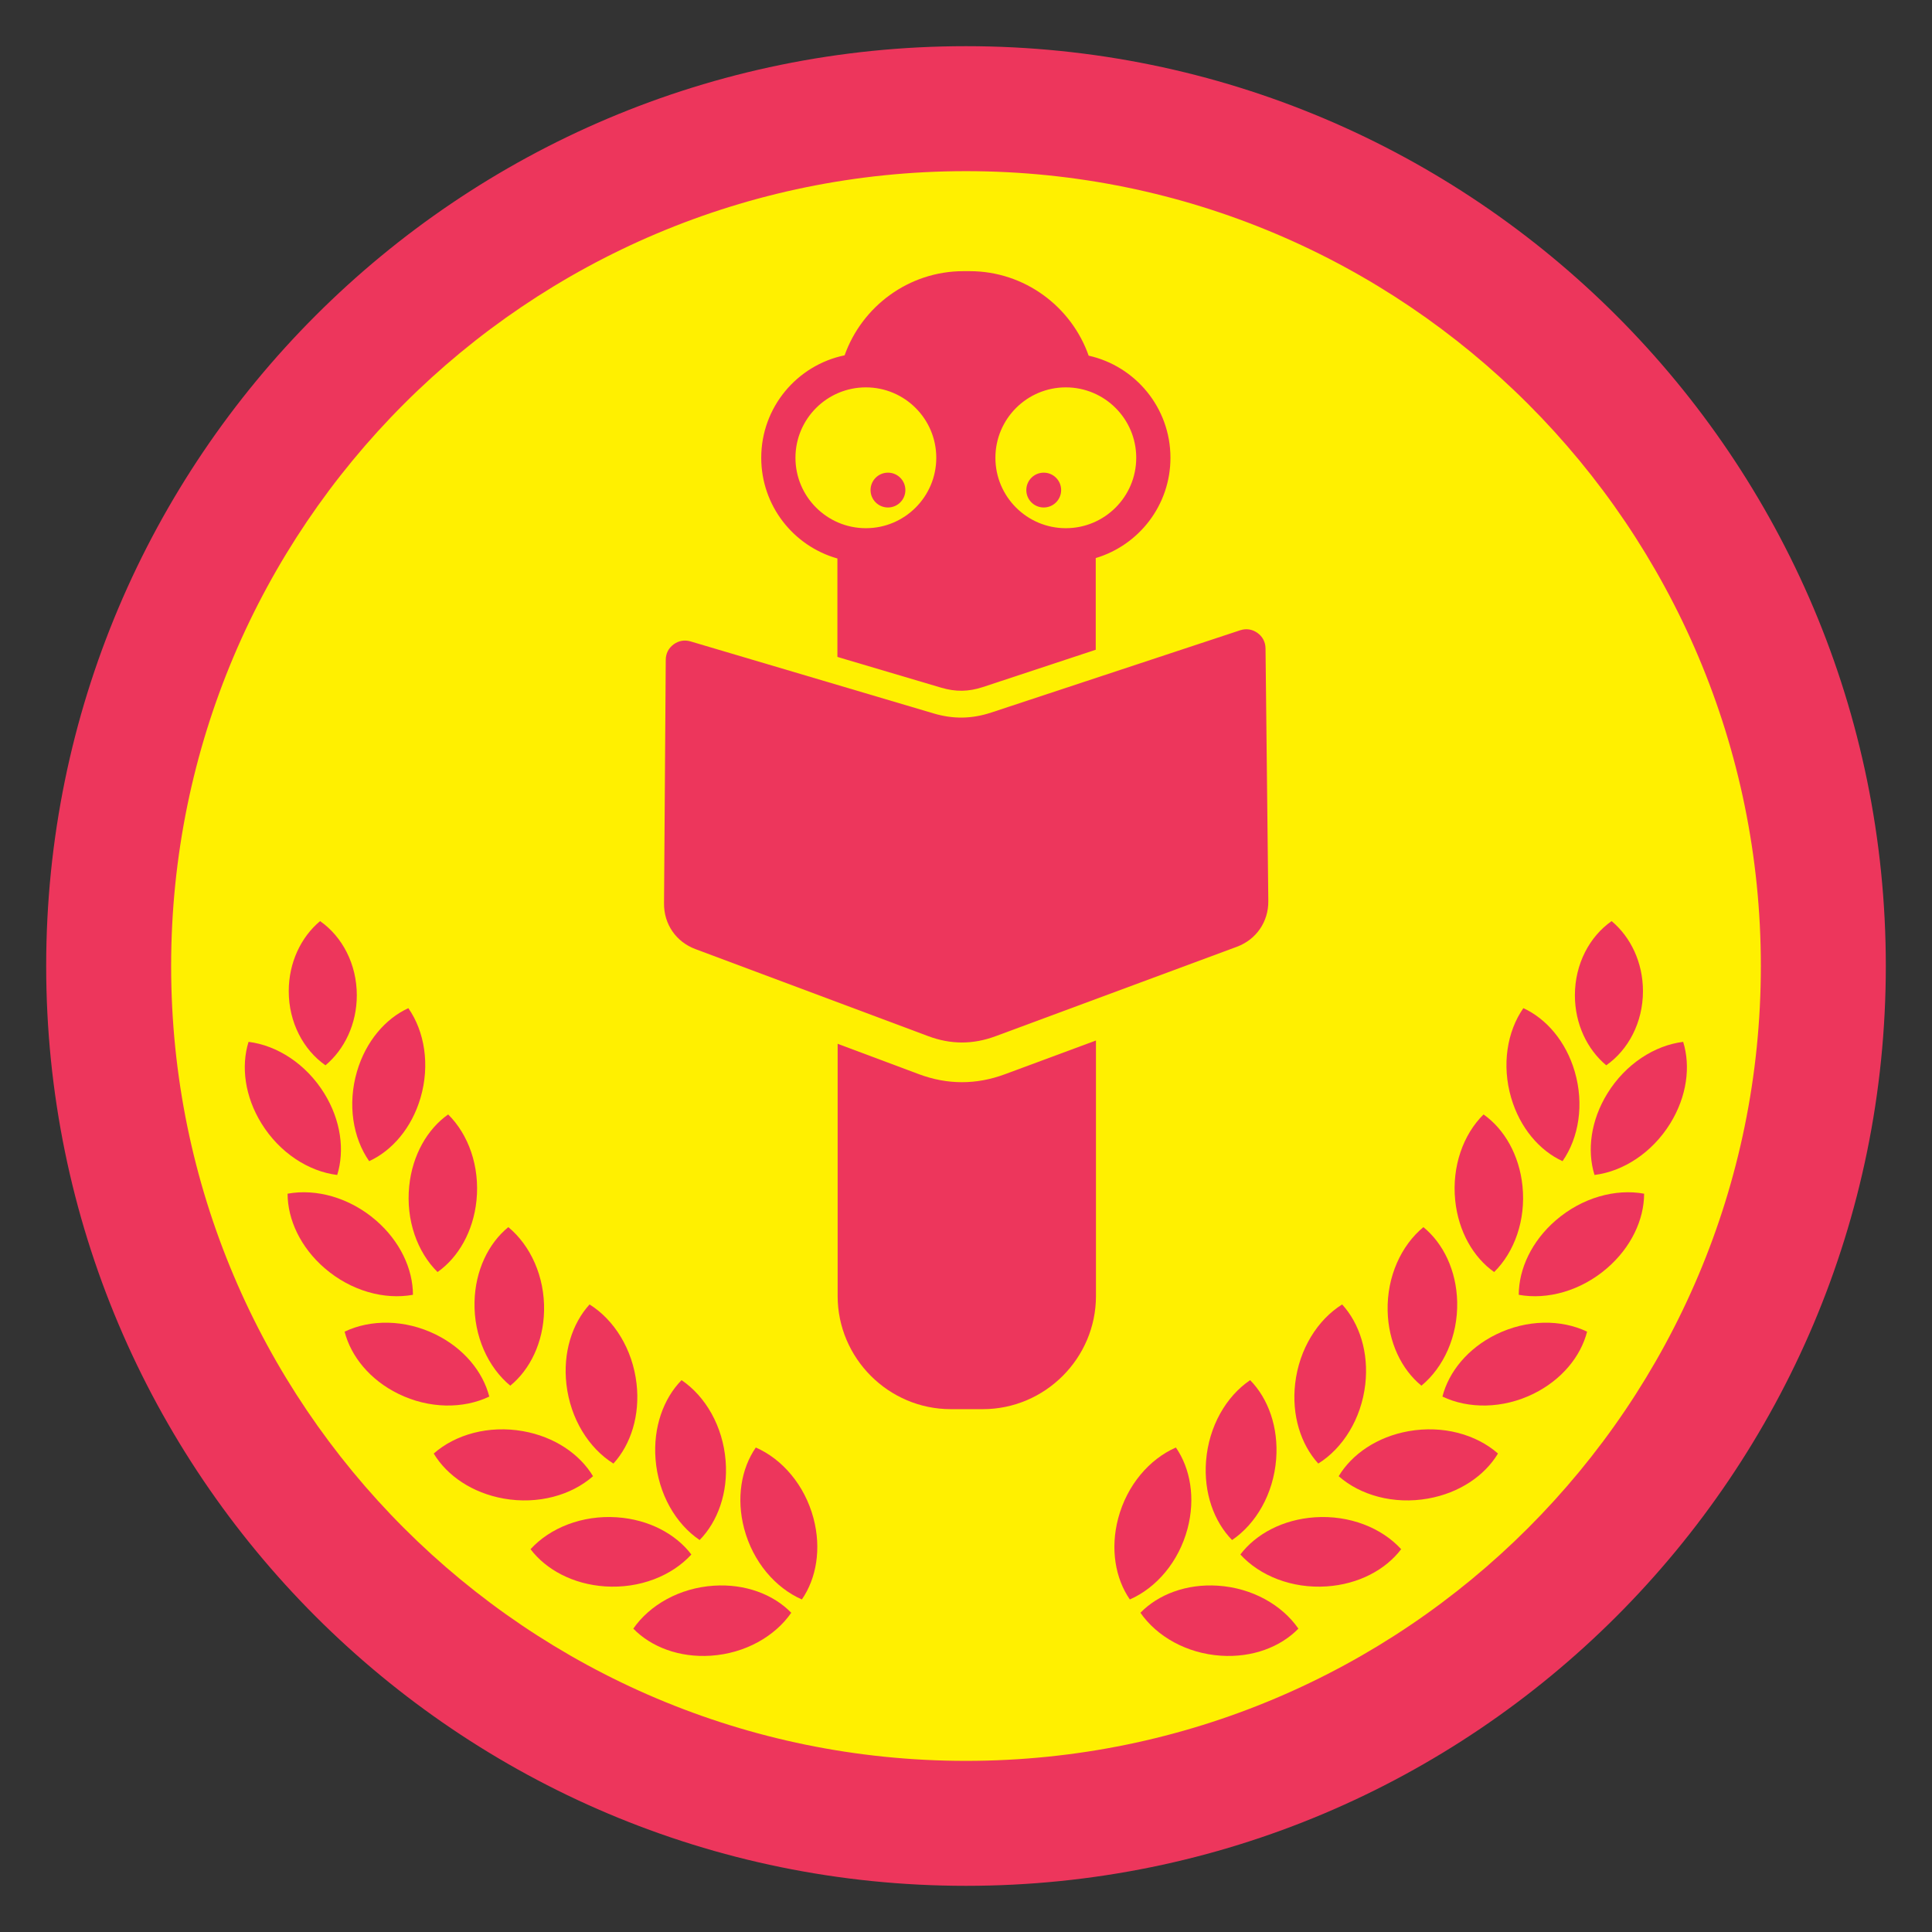
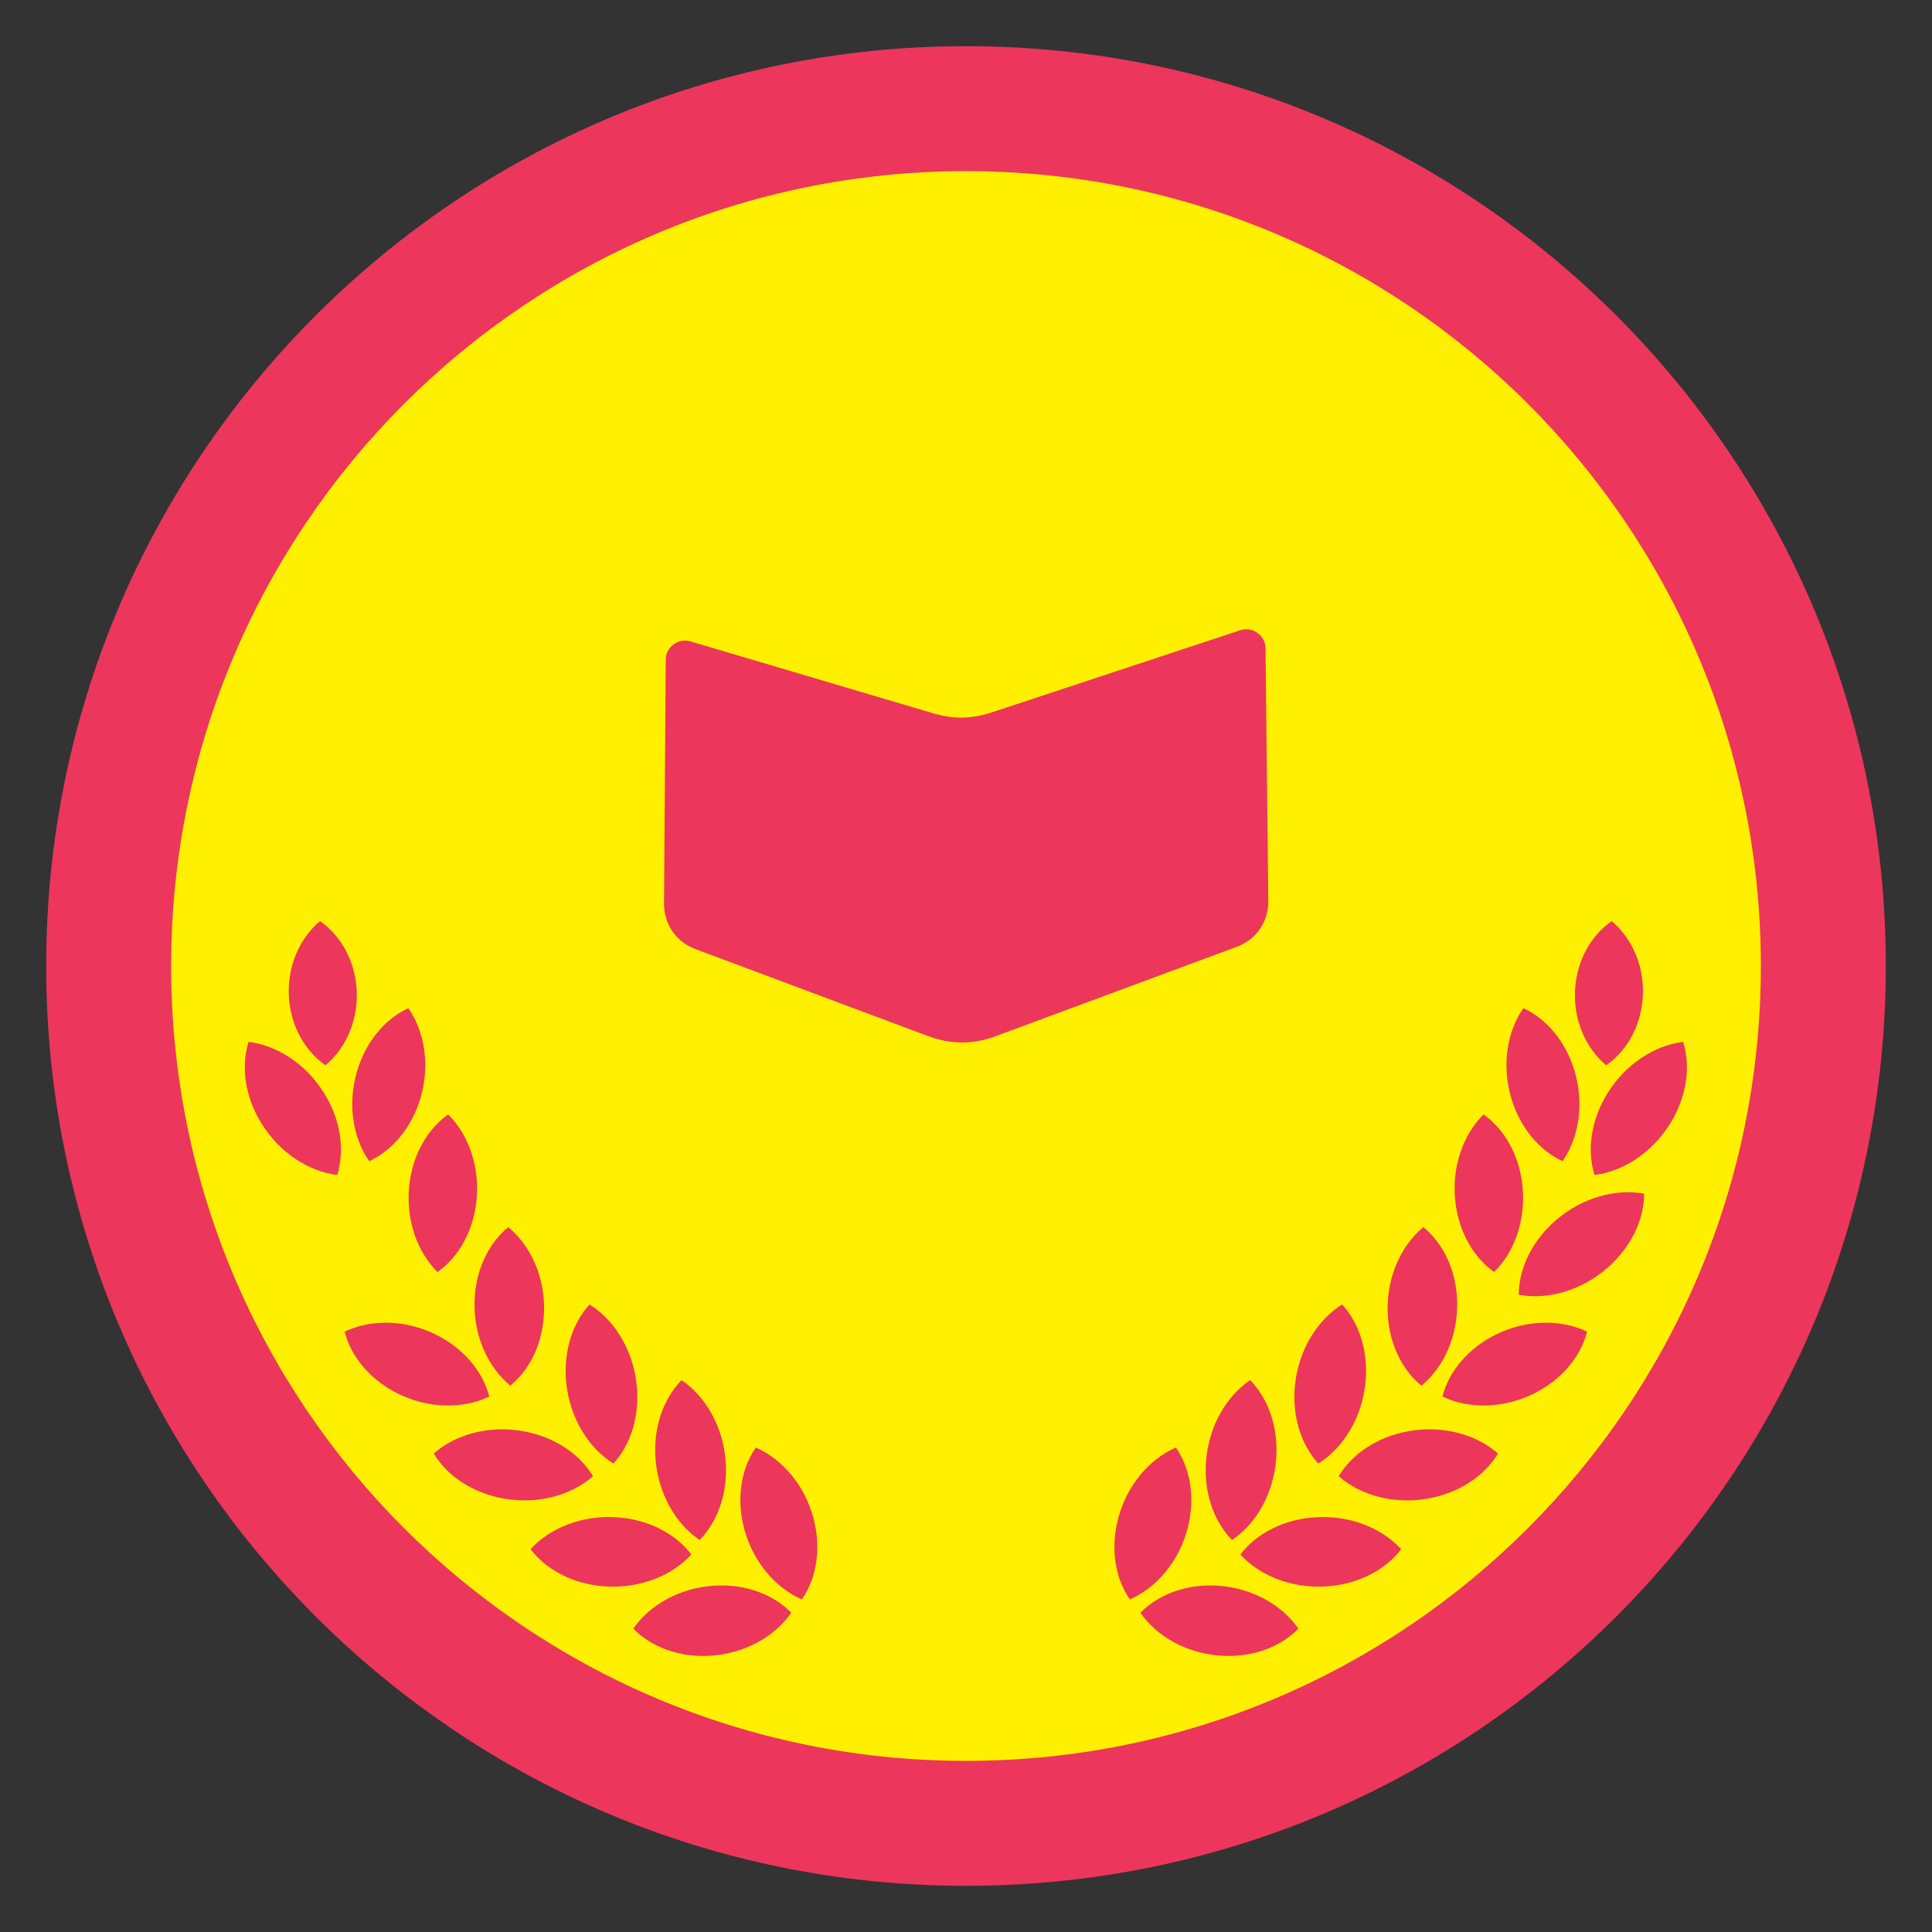
<svg xmlns="http://www.w3.org/2000/svg" xml:space="preserve" width="152.4mm" height="152.4mm" version="1.1" style="shape-rendering:geometricPrecision; text-rendering:geometricPrecision; image-rendering:optimizeQuality; fill-rule:evenodd; clip-rule:evenodd" viewBox="0 0 15240 15240">
  <rect x="0" y="0" width="15240" height="15240" fill="#333333" stroke="none" />
  <defs>
    <style type="text/css">
   
    .fil0 {fill:none}
    .fil2 {fill:#ED365C}
    .fil1 {fill:#FFF000}
   
  </style>
  </defs>
  <g id="Capa_x0020_1">
    <g id="_2695896823584">
      <rect class="fil0" x="-0" y="-0" width="15240" height="15240" />
      <ellipse id="contour" class="fil1" cx="7620.01" cy="7620" rx="7200.69" ry="7200.73" />
      <path id="contour_1" class="fil2" d="M7620.01 364.25c4007.22,0 7255.71,3248.52 7255.71,7255.75 0,4007.22 -3248.49,7255.74 -7255.71,7255.74 -4007.22,0 -7255.7,-3248.52 -7255.7,-7255.74 0,-4007.23 3248.48,-7255.75 7255.7,-7255.75zm-0.06 985.8c3462.82,0 6270.01,2807.18 6270.01,6270 0,3462.82 -2807.19,6270.01 -6270.01,6270.01 -3462.82,0 -6270,-2807.19 -6270,-6270.01 0,-3462.82 2807.18,-6270 6270,-6270z" />
-       <path class="fil2" d="M7599.84 2139l49.46 0c432.13,0 802.08,279.43 938.27,666.51 369.11,82.24 645.21,411.73 645.21,805.56 0,373.68 -248.58,689.44 -589.33,791.01l0 1195.91c1.14,18.3 1.78,36.74 1.78,55.31l0 4569.62c0,491.07 -401.78,892.85 -892.85,892.85l-252.06 0c-491.07,0 -892.85,-401.78 -892.85,-892.85l0 -3734.24c-1.13,-19.36 -1.78,-38.85 -1.78,-58.48l0 -2024.73c-346.66,-97.82 -600.86,-416.51 -600.86,-794.4 0,-398.26 282.33,-730.78 657.7,-808.28 136.96,-385.66 506.2,-663.79 937.31,-663.79zm-595.4 1589.43c75.86,0 137.36,61.5 137.36,137.36 0,75.86 -61.5,137.36 -137.36,137.36 -75.86,0 -137.36,-61.5 -137.36,-137.36 0,-75.86 61.5,-137.36 137.36,-137.36zm1228.73 0c-75.86,0 -137.36,61.5 -137.36,137.36 0,75.86 61.5,137.36 137.36,137.36 75.86,0 137.36,-61.5 137.36,-137.36 0,-75.86 -61.5,-137.36 -137.36,-137.36zm-381.16 -117.36c0,306.68 248.75,555.43 555.43,555.43 306.68,0 555.43,-248.75 555.43,-555.43 0,-306.68 -248.75,-555.43 -555.43,-555.43 -306.68,0 -555.43,248.75 -555.43,555.43zm-466.41 0c0,306.68 -248.75,555.43 -555.43,555.43 -306.68,0 -555.43,-248.75 -555.43,-555.43 0,-306.68 248.75,-555.43 555.43,-555.43 306.68,0 555.43,248.75 555.43,555.43z" />
      <path class="fil1" d="M5507.38 4856.63l1917.07 568.01c113.99,33.77 216.2,32.18 329.08,-5.13l1962.49 -648.7c111.34,-36.8 230.45,-18.72 325.85,49.42 95.77,68.41 151.18,174.54 152.42,292.21l22 2093.84c2.66,253.16 -149.24,474.24 -386.62,562.23l-1902.99 705.42c-226.12,83.81 -453.56,83.5 -679.44,-0.97l-1835.86 -686.52c-235.8,-88.18 -386.73,-307.5 -385.04,-559.29l13.6 -2024.06c0.78,-115.98 54.1,-220.85 147.26,-289.89 93.11,-69.01 209.04,-89.5 320.18,-56.57z" />
      <path class="fil2" d="M5447.26 5059.55l1917.07 568.01c155.57,46.09 301.56,43.82 455.62,-7.1l1962.49 -648.7c47.67,-15.76 95.56,-8.49 136.41,20.69 40.85,29.18 63.26,72.13 63.81,122.33l22 1992.24c1.81,163.89 -94.87,304.48 -248.55,361.45l-1902.99 705.42c-178.58,66.2 -353.36,65.95 -531.75,-0.76l-1835.86 -686.52c-152.66,-57.09 -248.69,-196.58 -247.54,-359.56l13.6 -1922.46c0.35,-49.48 21.9,-91.9 61.65,-121.36 39.75,-29.46 86.6,-37.74 134.04,-23.68z" />
      <g>
        <path class="fil2" d="M2567.34 8403.34c-173.9,-121.49 -289.68,-338.01 -289.68,-584.92 0,-226.24 97.2,-426.98 247.24,-552.47 173.9,121.49 289.68,338.01 289.68,584.92 0,226.24 -97.2,426.98 -247.24,552.47z" />
        <path class="fil2" d="M2912.05 9159.47c-128.25,-183.65 -171.97,-448.22 -96.11,-707.25 69.52,-237.35 223.75,-416.53 405.17,-499.69 128.25,183.65 171.97,448.22 96.11,707.25 -69.52,237.35 -223.75,416.53 -405.17,499.69z" />
        <path class="fil2" d="M2659.85 9268.38c-225.1,-27.82 -453.87,-174.07 -597.49,-406.59 -131.6,-213.06 -162.04,-450.5 -101.79,-643.39 225.11,27.82 453.87,174.07 597.49,406.59 131.6,213.06 162.05,450.5 101.79,643.39z" />
        <path class="fil2" d="M3451.49 10034.09c-159.62,-157.17 -250.88,-409.31 -223.56,-677.84 25.04,-246.04 143.98,-450.36 307.18,-565.23 159.61,157.16 250.87,409.31 223.55,677.83 -25.03,246.05 -143.97,450.37 -307.17,565.24z" />
-         <path class="fil2" d="M3257.44 10213.61c-224.66,41.27 -488.6,-30.13 -696.81,-210.12 -190.78,-164.93 -291.75,-383.84 -292.13,-587.35 224.65,-41.27 488.6,30.13 696.81,210.13 190.78,164.93 291.75,383.84 292.13,587.34z" />
        <path class="fil2" d="M4025.23 10930.55c-174.96,-144.57 -288.14,-389.63 -282.1,-660.53 5.54,-248.23 109.9,-462.18 266.5,-590.14 174.96,144.57 288.13,389.63 282.09,660.53 -5.53,248.23 -109.9,462.18 -266.49,590.14z" />
        <path class="fil2" d="M3859.47 11016.43c-204.76,97.9 -474.7,97.45 -717.91,-22.01 -222.86,-109.47 -373.03,-294.17 -423.23,-490.06 204.76,-97.9 474.7,-97.45 717.91,22.01 222.86,109.46 373.03,294.16 423.23,490.06z" />
        <path class="fil2" d="M4838.78 11544.87c-193.26,-120.8 -339.2,-351.31 -370.64,-624.51 -28.81,-250.33 45,-480.06 182.42,-630.66 193.26,120.8 339.19,351.31 370.64,624.51 28.8,250.33 -45.01,480.06 -182.42,630.66z" />
        <path class="fil2" d="M4677.86 11644.6c-171.06,150.61 -433.69,224.48 -704.46,176.43 -248.1,-44.04 -447.1,-180.5 -552.09,-355.26 171.06,-150.61 433.69,-224.48 704.46,-176.43 248.11,44.03 447.11,180.5 552.09,355.26z" />
        <path class="fil2" d="M5518.82 12148.04c-188.74,-127.74 -326.22,-363.39 -347.72,-637.56 -19.7,-251.21 62.4,-478.1 205.19,-623.62 188.75,127.74 326.22,363.39 347.72,637.56 19.7,251.21 -62.4,478.1 -205.19,623.62z" />
        <path class="fil2" d="M5453.48 12262.25c-153.77,168.21 -406.88,270.05 -681.26,251.54 -251.41,-16.95 -463.99,-131.1 -587.25,-293.49 153.77,-168.22 406.87,-270.05 681.25,-251.55 251.42,16.96 464,131.11 587.26,293.5z" />
        <path class="fil2" d="M6325.28 12616.75c-208.36,-91.01 -385.34,-295.61 -454.99,-557.78 -63.81,-240.22 -23.13,-474.6 91.68,-640.62 208.36,91.01 385.34,295.61 454.99,557.78 63.81,240.22 23.13,474.6 -91.68,640.62z" />
        <path class="fil2" d="M6241.67 12721.77c-129.51,186.88 -364.42,321.04 -635.1,338.78 -248.02,16.26 -470.14,-68.89 -610.88,-213.58 129.5,-186.88 364.42,-321.05 635.1,-338.79 248.02,-16.25 470.14,68.9 610.88,213.59z" />
      </g>
      <g>
        <path class="fil2" d="M12670.32 8403.34c173.9,-121.49 289.68,-338.01 289.68,-584.92 0,-226.24 -97.2,-426.98 -247.24,-552.47 -173.9,121.49 -289.68,338.01 -289.68,584.92 0,226.24 97.2,426.98 247.24,552.47z" />
        <path class="fil2" d="M12325.61 9159.47c128.25,-183.65 171.97,-448.22 96.11,-707.25 -69.52,-237.35 -223.75,-416.53 -405.17,-499.69 -128.25,183.65 -171.97,448.22 -96.11,707.25 69.52,237.35 223.75,416.53 405.17,499.69z" />
        <path class="fil2" d="M12577.81 9268.38c225.1,-27.82 453.87,-174.07 597.49,-406.59 131.6,-213.06 162.04,-450.5 101.79,-643.39 -225.11,27.82 -453.87,174.07 -597.49,406.59 -131.6,213.06 -162.05,450.5 -101.79,643.39z" />
        <path class="fil2" d="M11786.17 10034.09c159.62,-157.17 250.88,-409.31 223.56,-677.84 -25.04,-246.04 -143.98,-450.36 -307.18,-565.23 -159.61,157.16 -250.87,409.31 -223.55,677.83 25.03,246.05 143.97,450.37 307.17,565.24z" />
        <path class="fil2" d="M11980.22 10213.61c224.66,41.27 488.6,-30.13 696.81,-210.12 190.78,-164.93 291.75,-383.84 292.13,-587.35 -224.65,-41.27 -488.6,30.13 -696.81,210.13 -190.78,164.93 -291.75,383.84 -292.13,587.34z" />
        <path class="fil2" d="M11212.43 10930.55c174.96,-144.57 288.14,-389.63 282.1,-660.53 -5.54,-248.23 -109.9,-462.18 -266.5,-590.14 -174.96,144.57 -288.13,389.63 -282.09,660.53 5.53,248.23 109.9,462.18 266.49,590.14z" />
        <path class="fil2" d="M11378.19 11016.43c204.76,97.9 474.7,97.45 717.91,-22.01 222.86,-109.47 373.03,-294.17 423.23,-490.06 -204.76,-97.9 -474.7,-97.45 -717.91,22.01 -222.86,109.46 -373.03,294.16 -423.23,490.06z" />
        <path class="fil2" d="M10398.88 11544.87c193.26,-120.8 339.2,-351.31 370.64,-624.51 28.81,-250.33 -45,-480.06 -182.42,-630.66 -193.26,120.8 -339.19,351.31 -370.64,624.51 -28.8,250.33 45.01,480.06 182.42,630.66z" />
        <path class="fil2" d="M10559.8 11644.6c171.06,150.61 433.69,224.48 704.46,176.43 248.1,-44.04 447.1,-180.5 552.09,-355.26 -171.06,-150.61 -433.69,-224.48 -704.46,-176.43 -248.11,44.03 -447.11,180.5 -552.09,355.26z" />
        <path class="fil2" d="M9718.84 12148.04c188.74,-127.74 326.22,-363.39 347.72,-637.56 19.7,-251.21 -62.4,-478.1 -205.19,-623.62 -188.75,127.74 -326.22,363.39 -347.72,637.56 -19.7,251.21 62.4,478.1 205.19,623.62z" />
        <path class="fil2" d="M9784.18 12262.25c153.77,168.21 406.88,270.05 681.26,251.54 251.41,-16.95 463.99,-131.1 587.25,-293.49 -153.77,-168.22 -406.87,-270.05 -681.25,-251.55 -251.42,16.96 -464,131.11 -587.26,293.5z" />
        <path class="fil2" d="M8912.38 12616.75c208.36,-91.01 385.34,-295.61 454.99,-557.78 63.81,-240.22 23.13,-474.6 -91.68,-640.62 -208.36,91.01 -385.34,295.61 -454.99,557.78 -63.81,240.22 -23.13,474.6 91.68,640.62z" />
        <path class="fil2" d="M8995.99 12721.77c129.51,186.88 364.42,321.04 635.1,338.78 248.02,16.26 470.14,-68.89 610.88,-213.58 -129.5,-186.88 -364.42,-321.05 -635.1,-338.79 -248.02,-16.25 -470.14,68.9 -610.88,213.59z" />
      </g>
    </g>
  </g>
</svg>